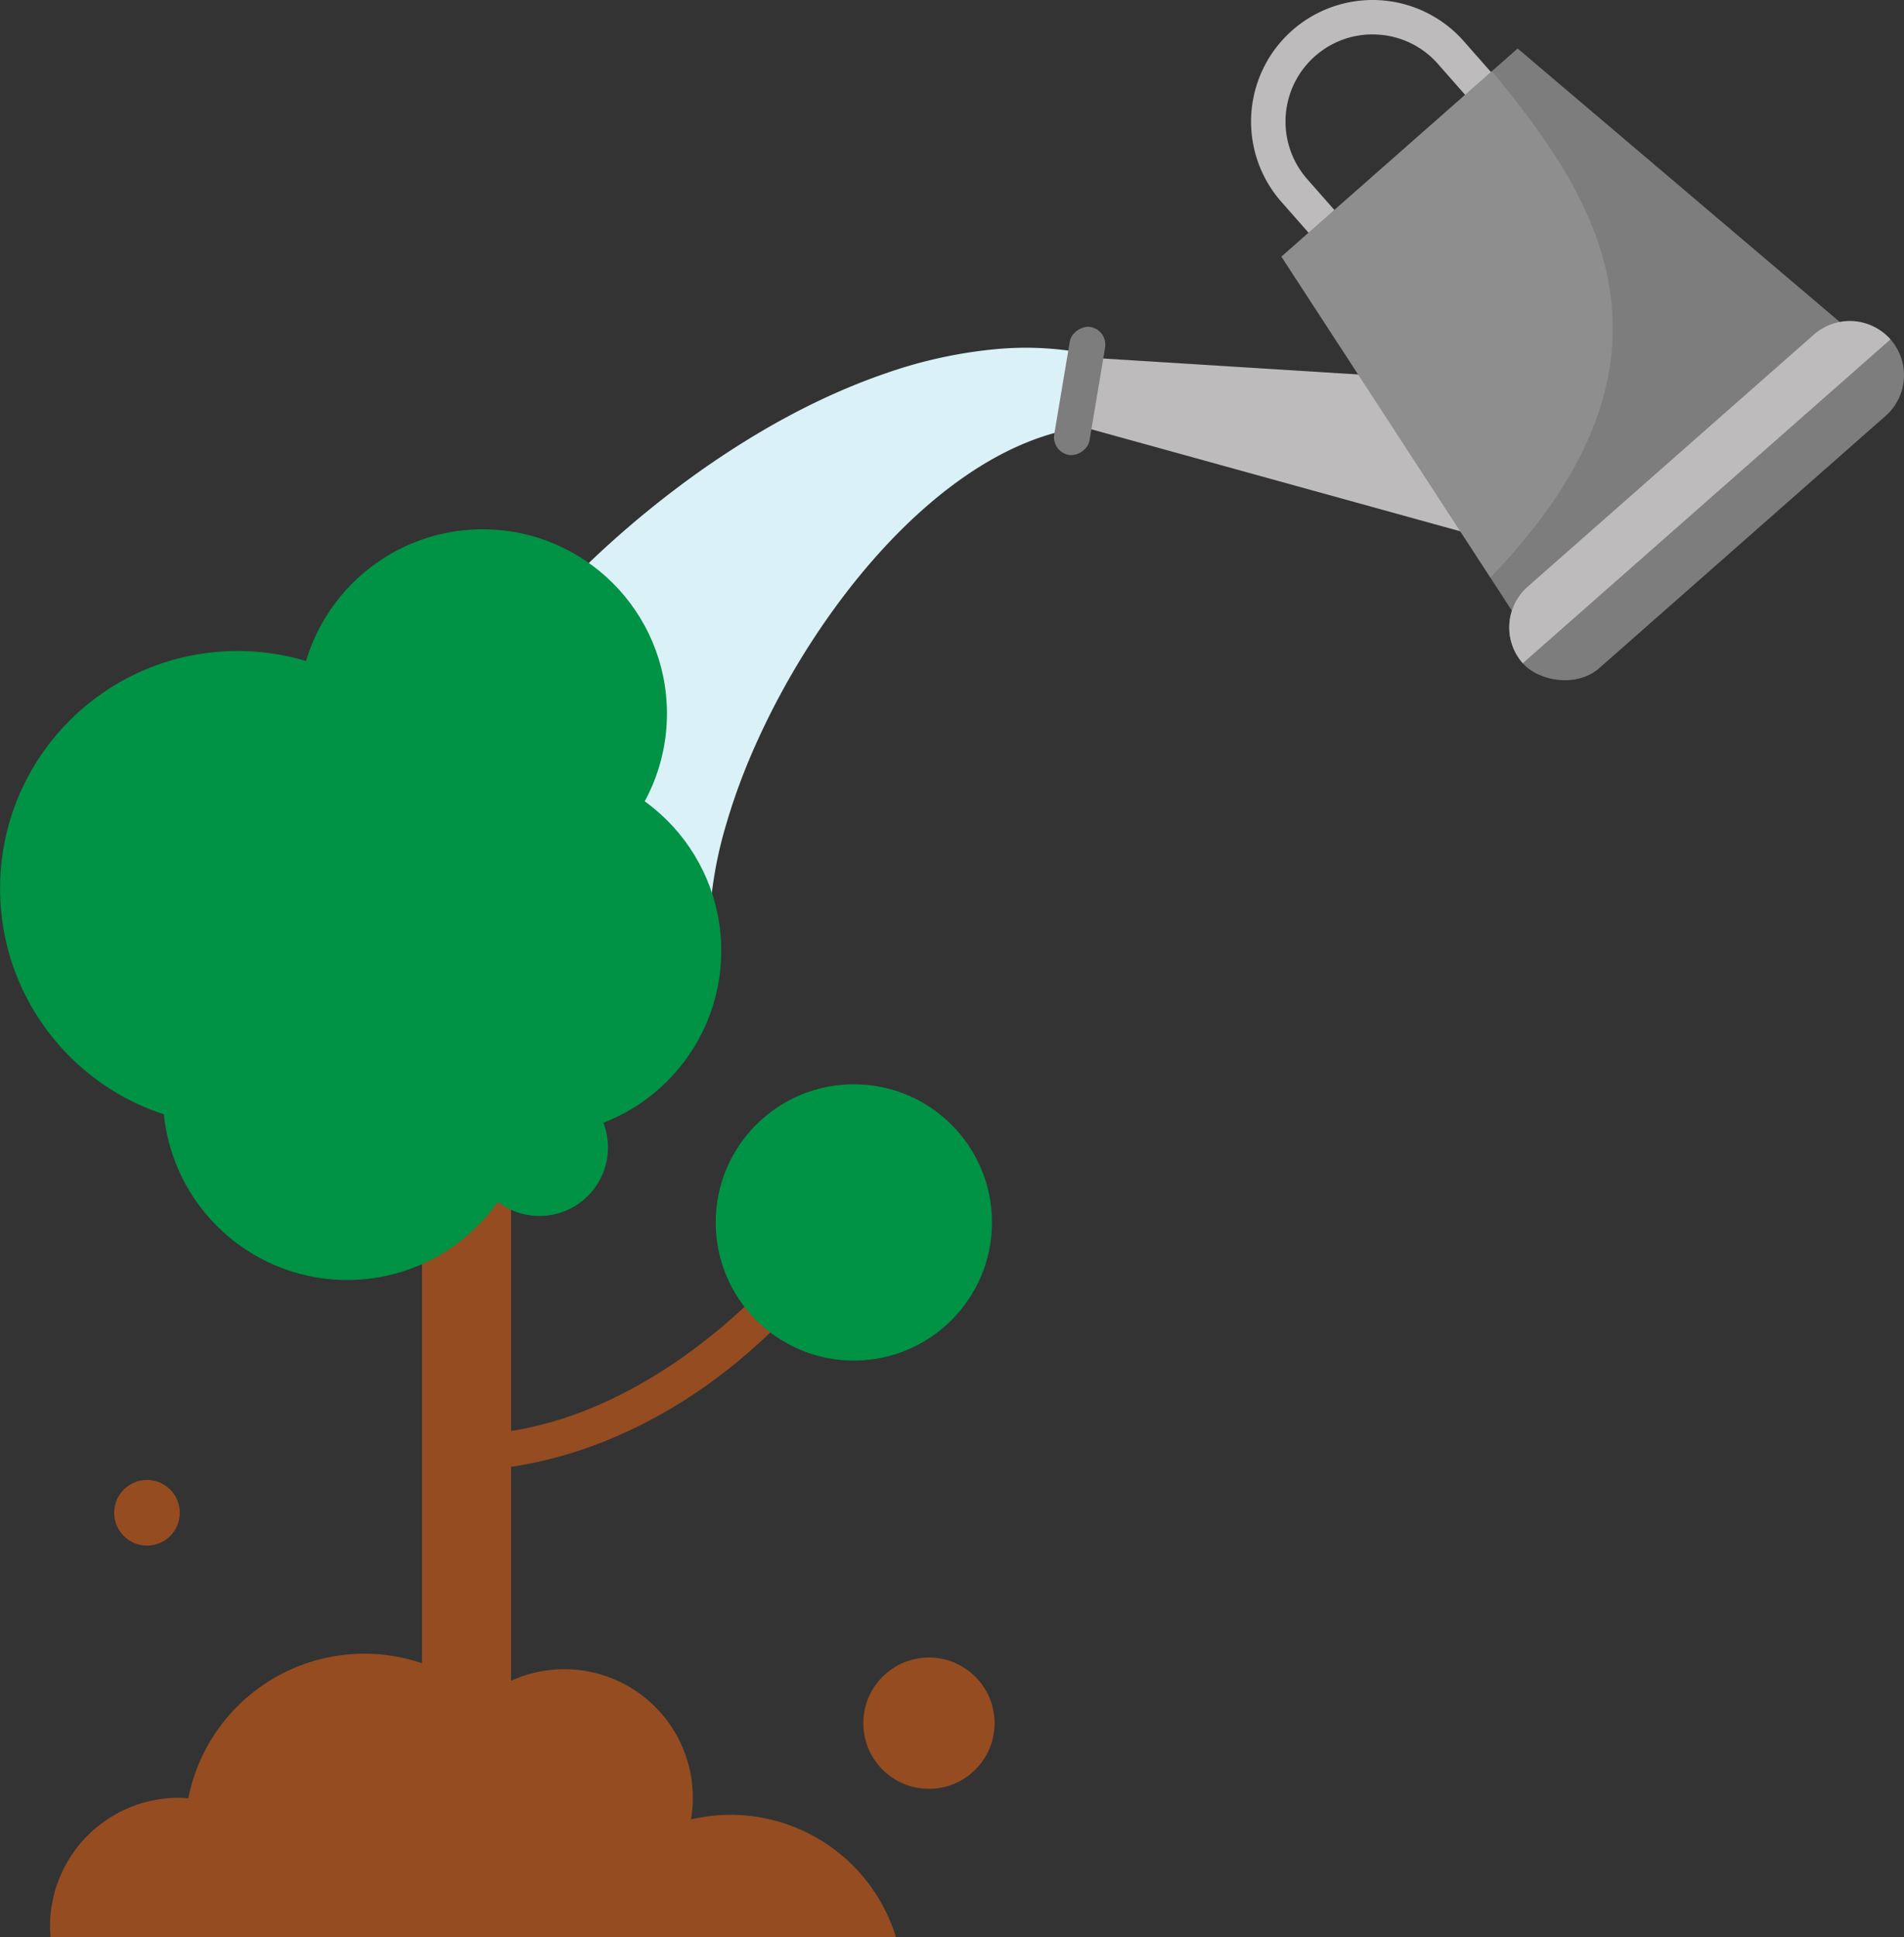
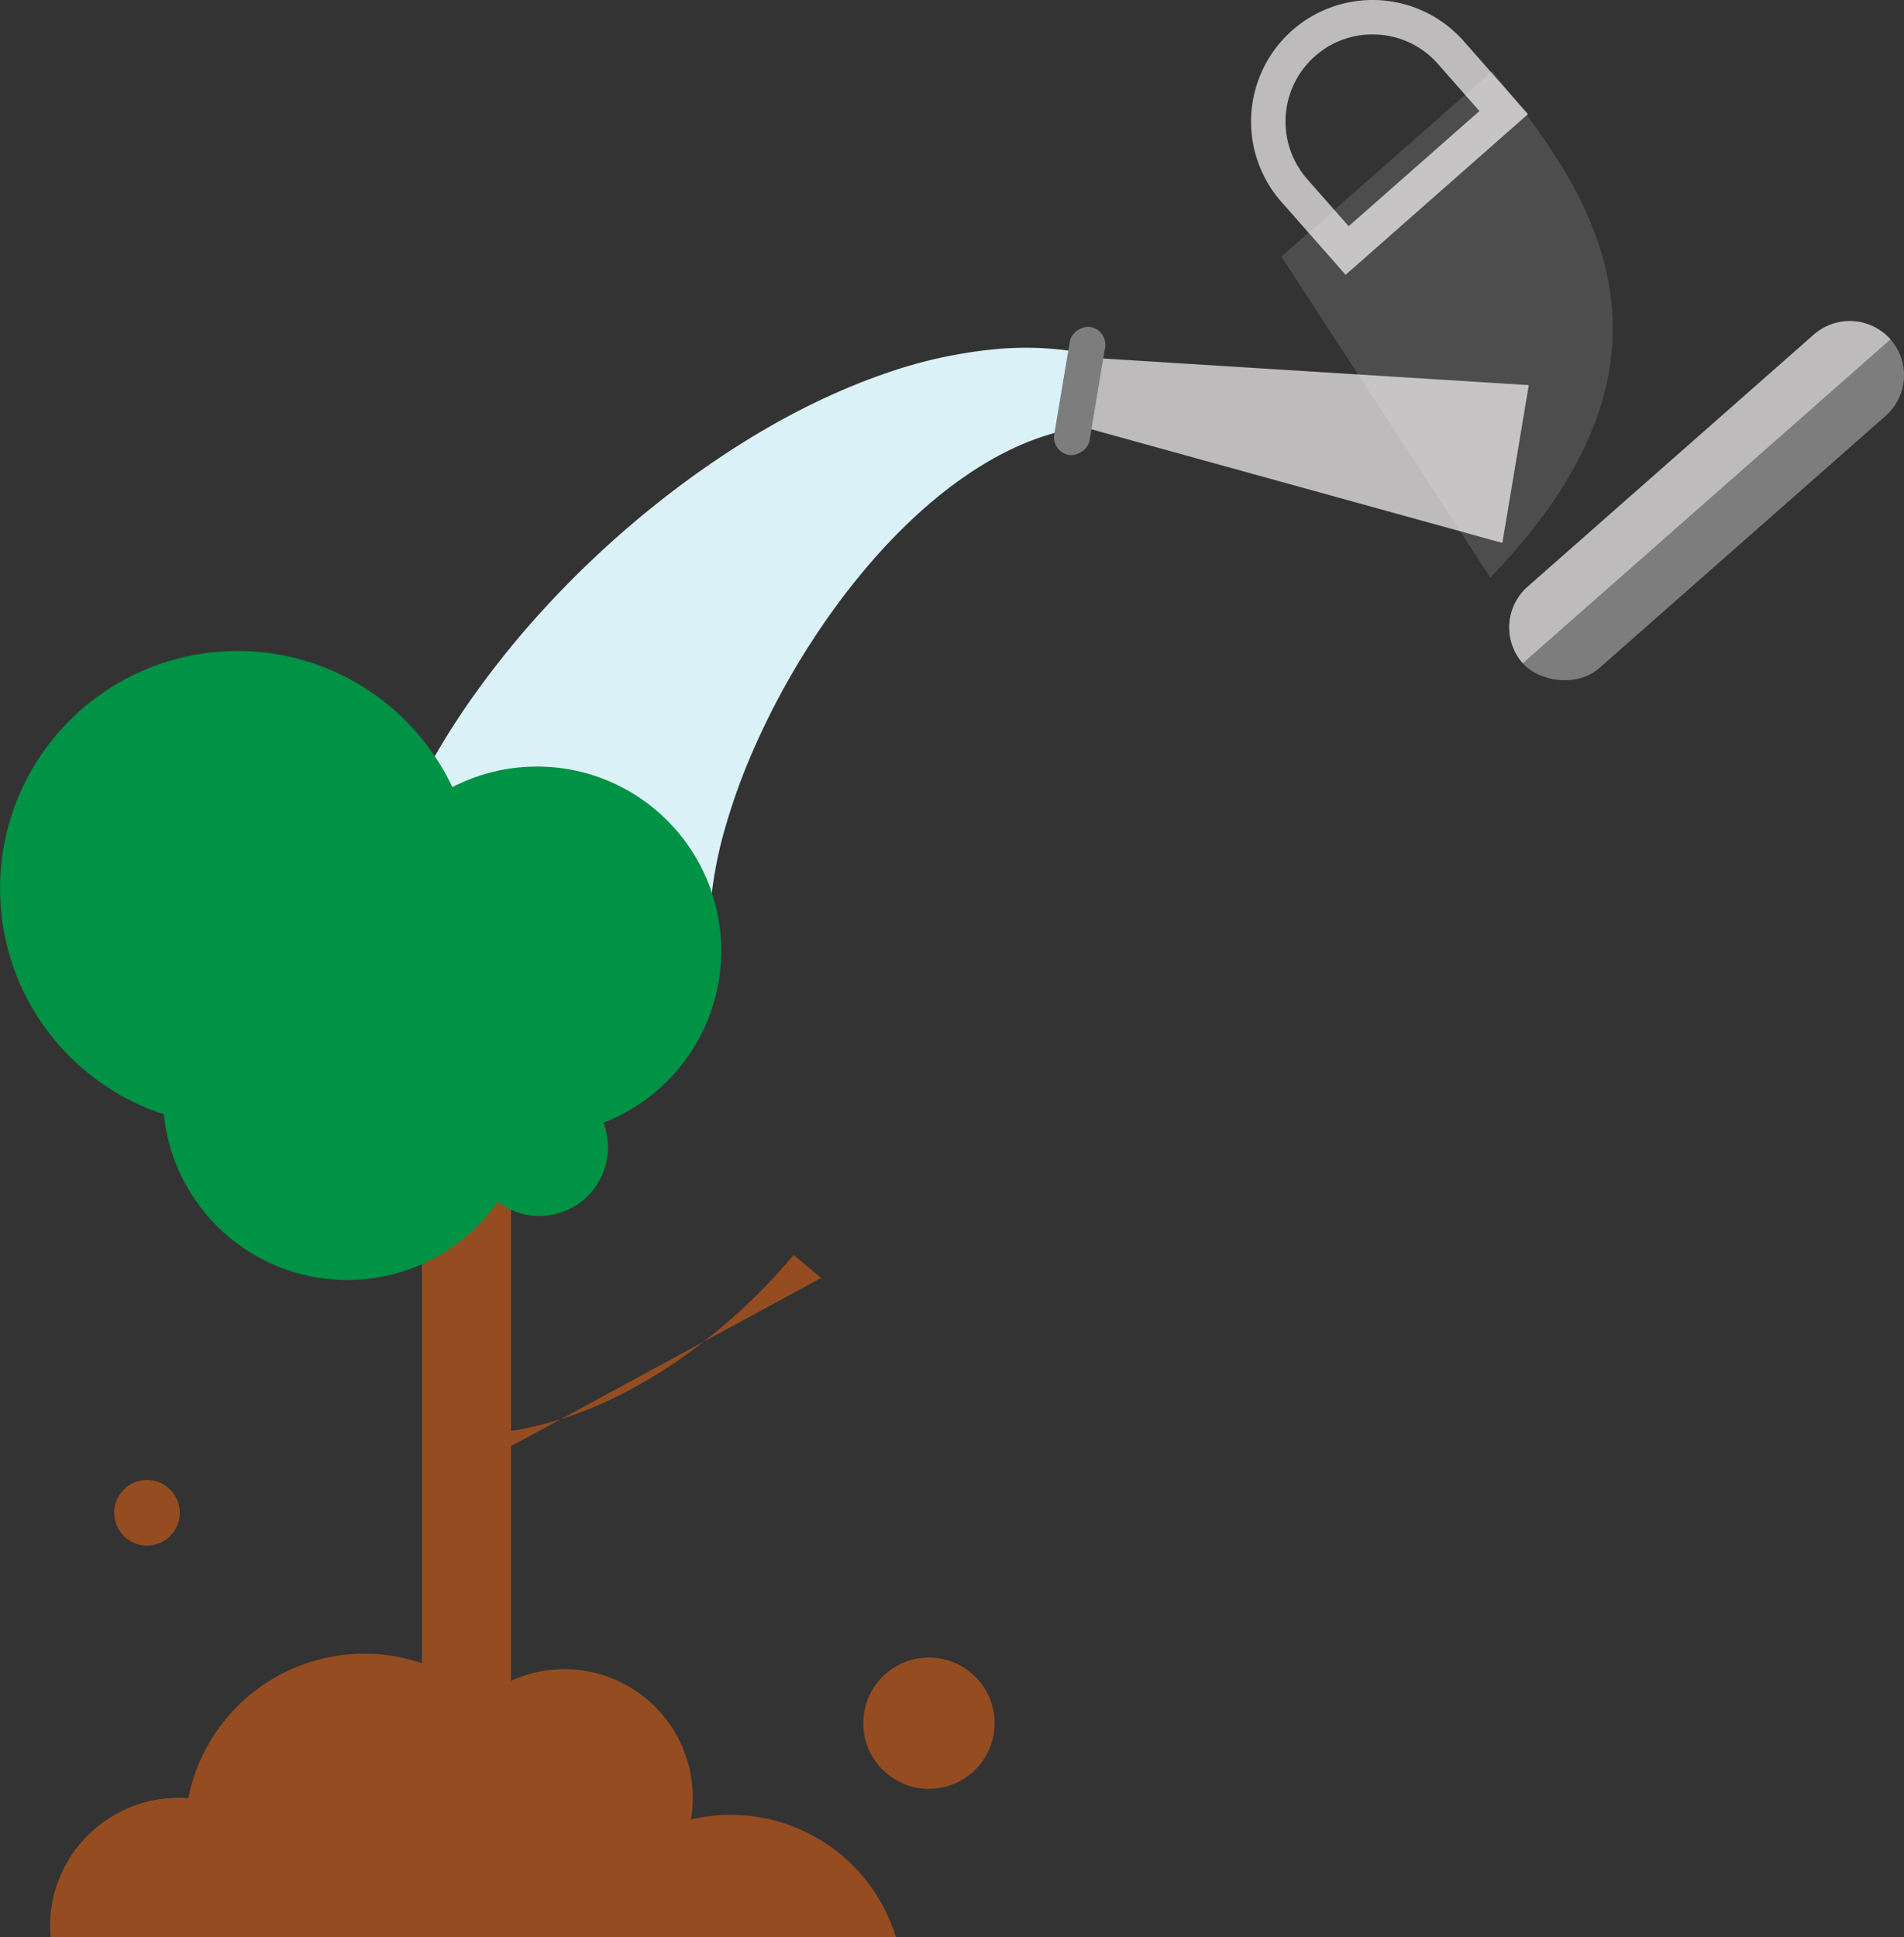
<svg xmlns="http://www.w3.org/2000/svg" viewBox="0 0 496.95 505.561" width="100%" style="vertical-align: middle; max-width: 100%; width: 100%;">
  <rect x="0" y="0" width="496.95" height="505.561" fill="#333333" stroke="none" />
  <g>
    <g>
      <path d="M285.5,111.131c-14.047,1.235-26.842,7.785-38.132,16.447-11.3,8.727-21.182,19.632-29.714,31.38a199.1,199.1,0,0,0-21.323,37.409,161.872,161.872,0,0,0-6.973,19.378,106.892,106.892,0,0,0-3.7,18.448L108,207.621a190.082,190.082,0,0,1,15.662-26.112,234.614,234.614,0,0,1,18.022-22.3,257.381,257.381,0,0,1,41.5-36.6c14.985-10.506,31.154-19.486,48.788-25.46a120.813,120.813,0,0,1,27.409-5.979,83.443,83.443,0,0,1,28.158,1.966Z" fill="rgb(218, 242, 247)">
     </path>
      <polygon points="399.017 100.513 392.116 141.688 282.172 111.298 285.173 93.392 399.017 100.513" fill="rgb(190, 187, 188)">
     </polygon>
      <rect x="264.867" y="97.357" width="33.859" height="9.348" rx="4.674" transform="translate(134.586 363.083) rotate(-80.485)" fill="rgb(125, 125, 125)">
     </rect>
      <path d="M351.21,71.715l-16.761-19.03a31.719,31.719,0,1,1,47.606-41.93l16.761,19.03Zm7.011-62.731a22.567,22.567,0,0,0-15,5.676h0a22.759,22.759,0,0,0-2.033,32.086l10.823,12.289,34.121-30.053L375.313,16.693a22.585,22.585,0,0,0-15.622-7.662C359.2,9,358.708,8.984,358.221,8.984Z" fill="rgb(190, 187, 188)">
     </path>
-       <polygon points="485.067 88.171 398.116 164.756 334.441 66.972 396.106 12.659 485.067 88.171" fill="rgb(125, 125, 125)">
-      </polygon>
      <rect x="381.49" y="116.675" width="127.887" height="28.301" rx="14.151" transform="translate(24.699 327.064) rotate(-41.373)" fill="rgb(125, 125, 125)">
     </rect>
      <path d="M397.449,173.09h0a14.151,14.151,0,0,1,1.266-19.972L473.446,87.3a14.152,14.152,0,0,1,19.972,1.266h0" fill="rgb(190, 187, 188)">
     </path>
      <g style="opacity:0.13">
        <path d="M388.98,150.726C445.248,92.545,415.3,50,389.385,18.579L334.441,66.972Z" fill="rgb(255, 255, 255)">
      </path>
      </g>
      <rect x="110.151" y="222.077" width="23.226" height="242.403" fill="rgb(149,76,33)">
     </rect>
      <circle cx="61.994" cy="231.867" r="61.977" fill="rgb(0,146,69)">
     </circle>
      <circle cx="140.155" cy="248.137" r="48.092" fill="rgb(0,146,69)">
     </circle>
-       <circle cx="125.98" cy="186.226" r="48.092" fill="rgb(0,146,69)">
-      </circle>
      <circle cx="90.62" cy="285.947" r="48.092" fill="rgb(0,146,69)">
     </circle>
      <circle cx="140.796" cy="299.445" r="17.889" fill="rgb(0,146,69)">
     </circle>
-       <path d="M121.765,383.708v-9.361c34.168,0,66.5-24.19,85.366-46.83l7.191,5.994C175.509,380.088,133.665,383.708,121.765,383.708Z" fill="rgb(149,76,33)">
+       <path d="M121.765,383.708v-9.361c34.168,0,66.5-24.19,85.366-46.83l7.191,5.994Z" fill="rgb(149,76,33)">
     </path>
-       <circle cx="222.855" cy="319.016" r="36.054" fill="rgb(0,146,69)">
-      </circle>
      <path d="M233.843,505.561a45.128,45.128,0,0,0-53.5-30.743,33.536,33.536,0,0,0-54.33-31.593A46.842,46.842,0,0,0,49.145,469.3c-.837-.062-1.674-.128-2.527-.128a33.56,33.56,0,0,0-33.56,33.561c0,.955.064,1.894.143,2.83Z" fill="rgb(149,76,33)">
     </path>
      <circle cx="242.457" cy="449.7" r="17.133" fill="rgb(149,76,33)">
     </circle>
      <circle cx="38.363" cy="394.787" r="8.566" fill="rgb(149,76,33)">
     </circle>
    </g>
  </g>
</svg>